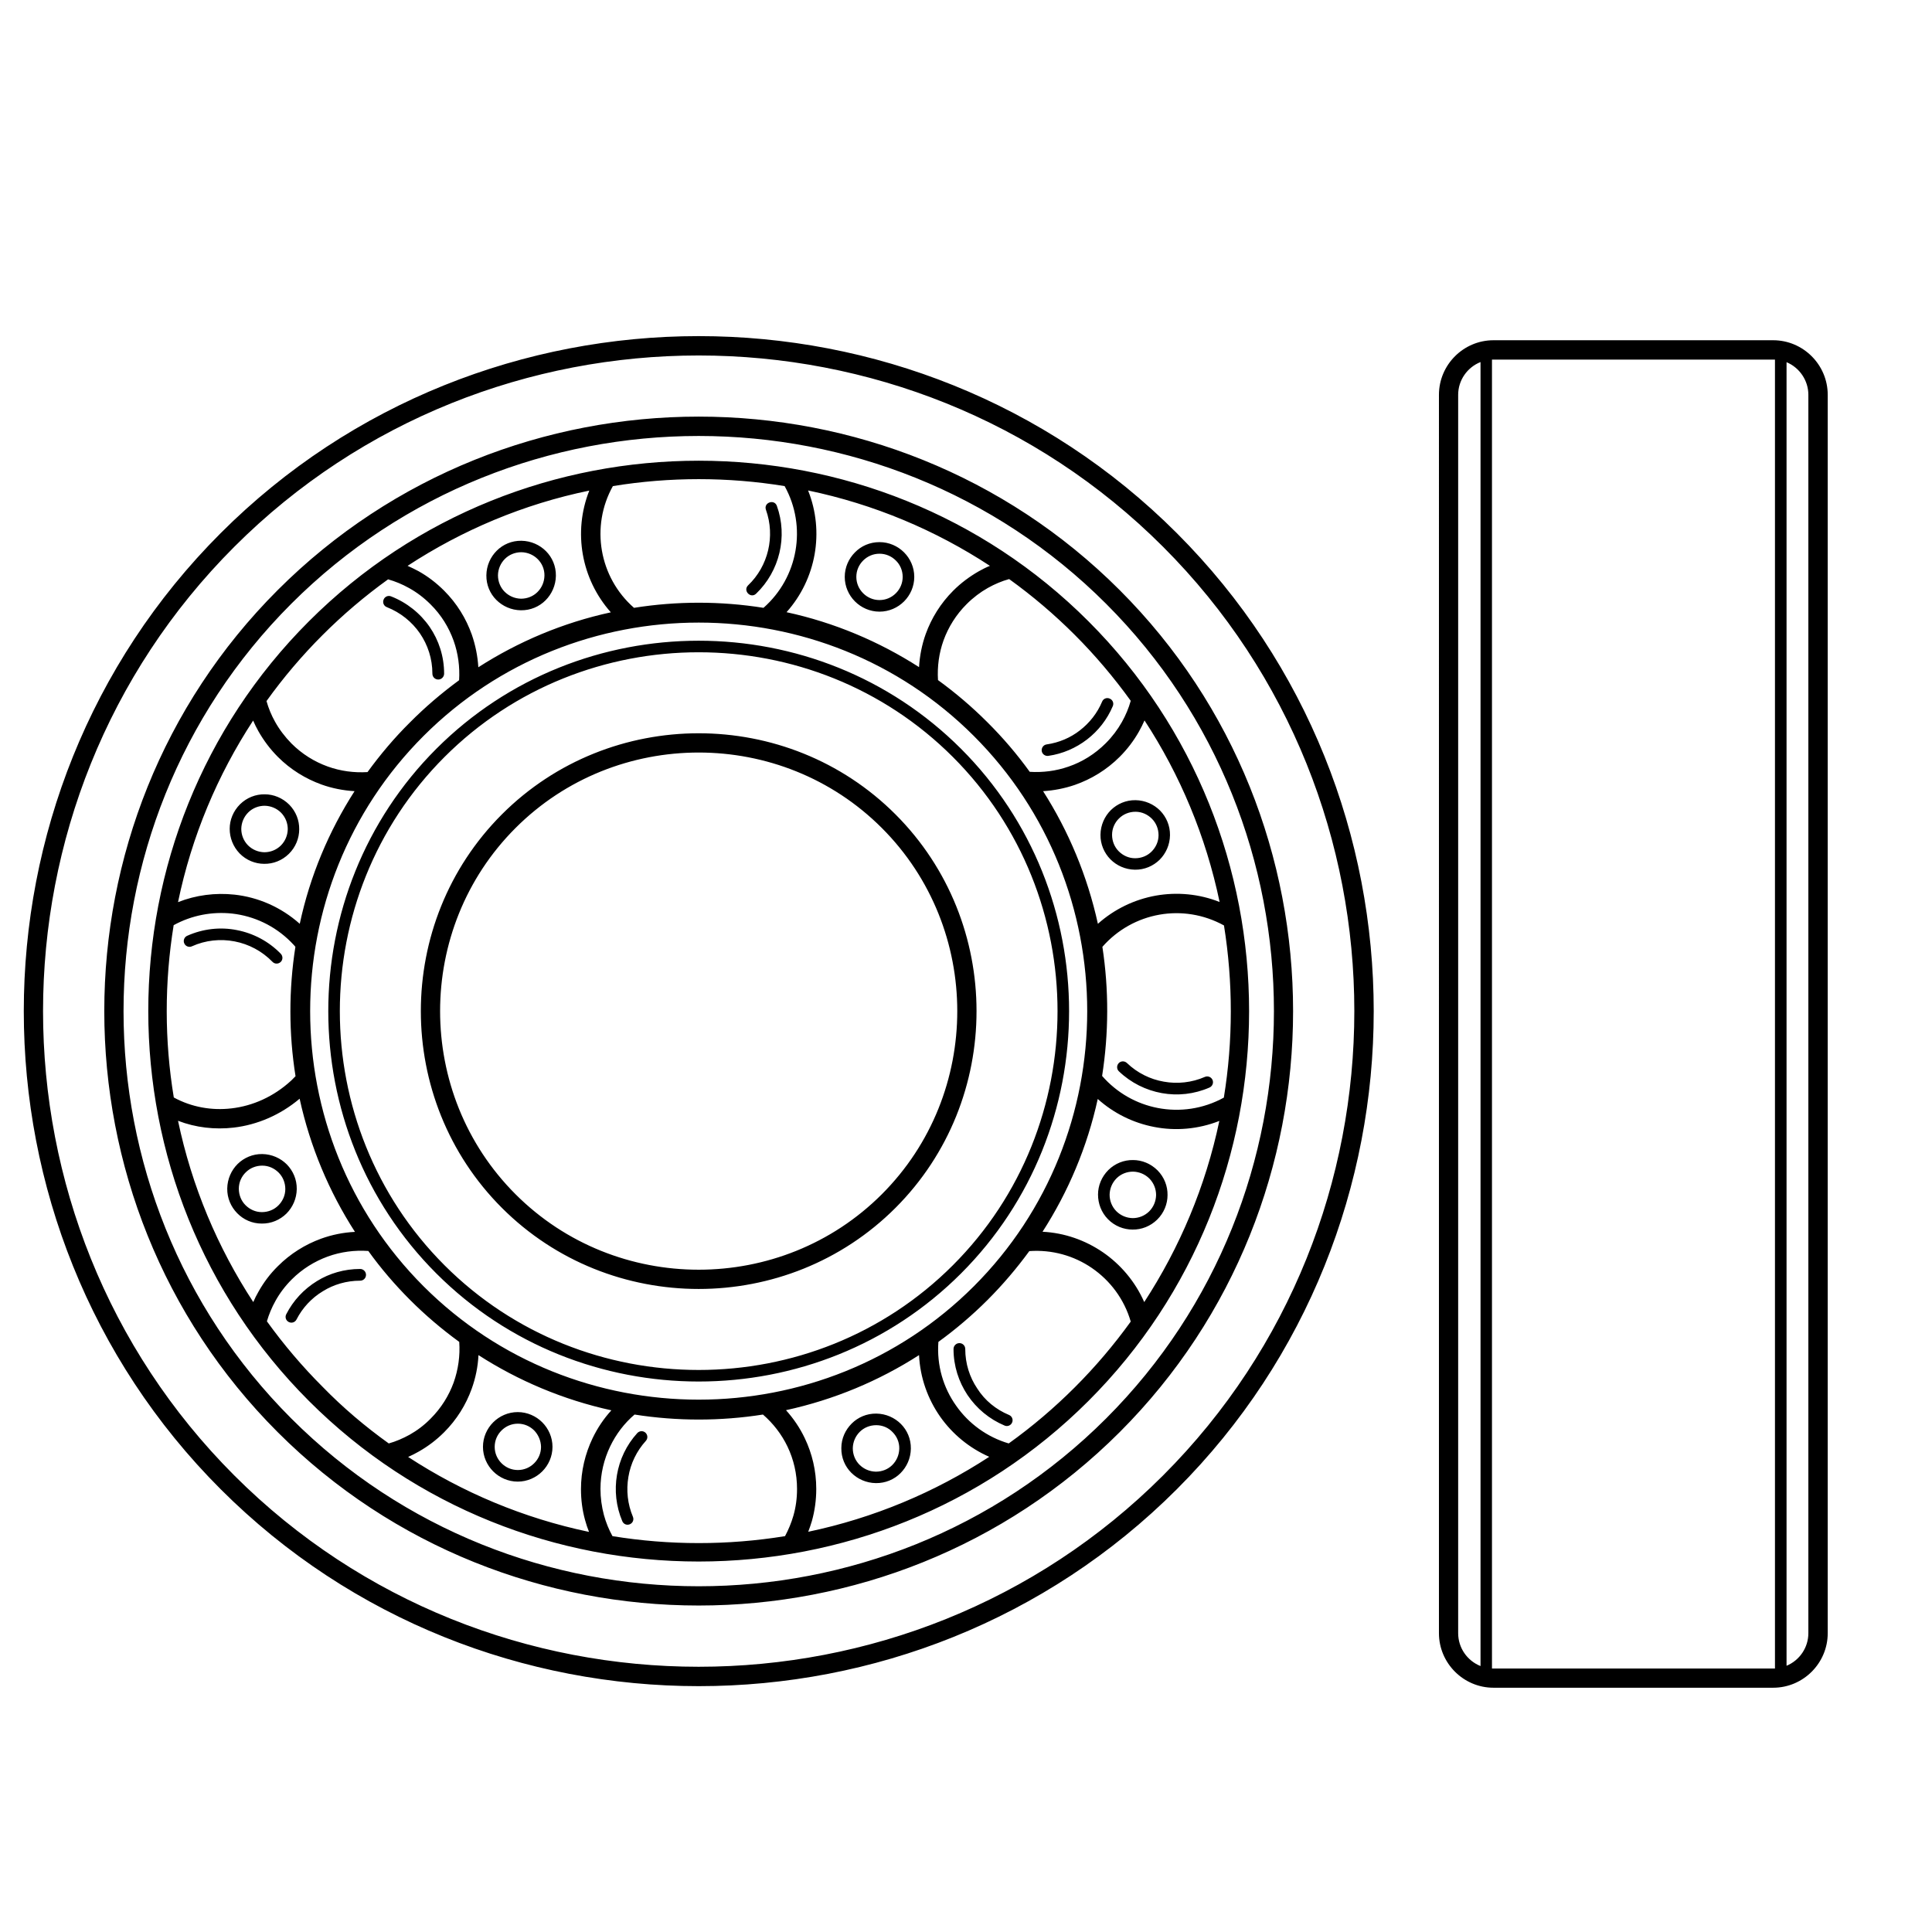
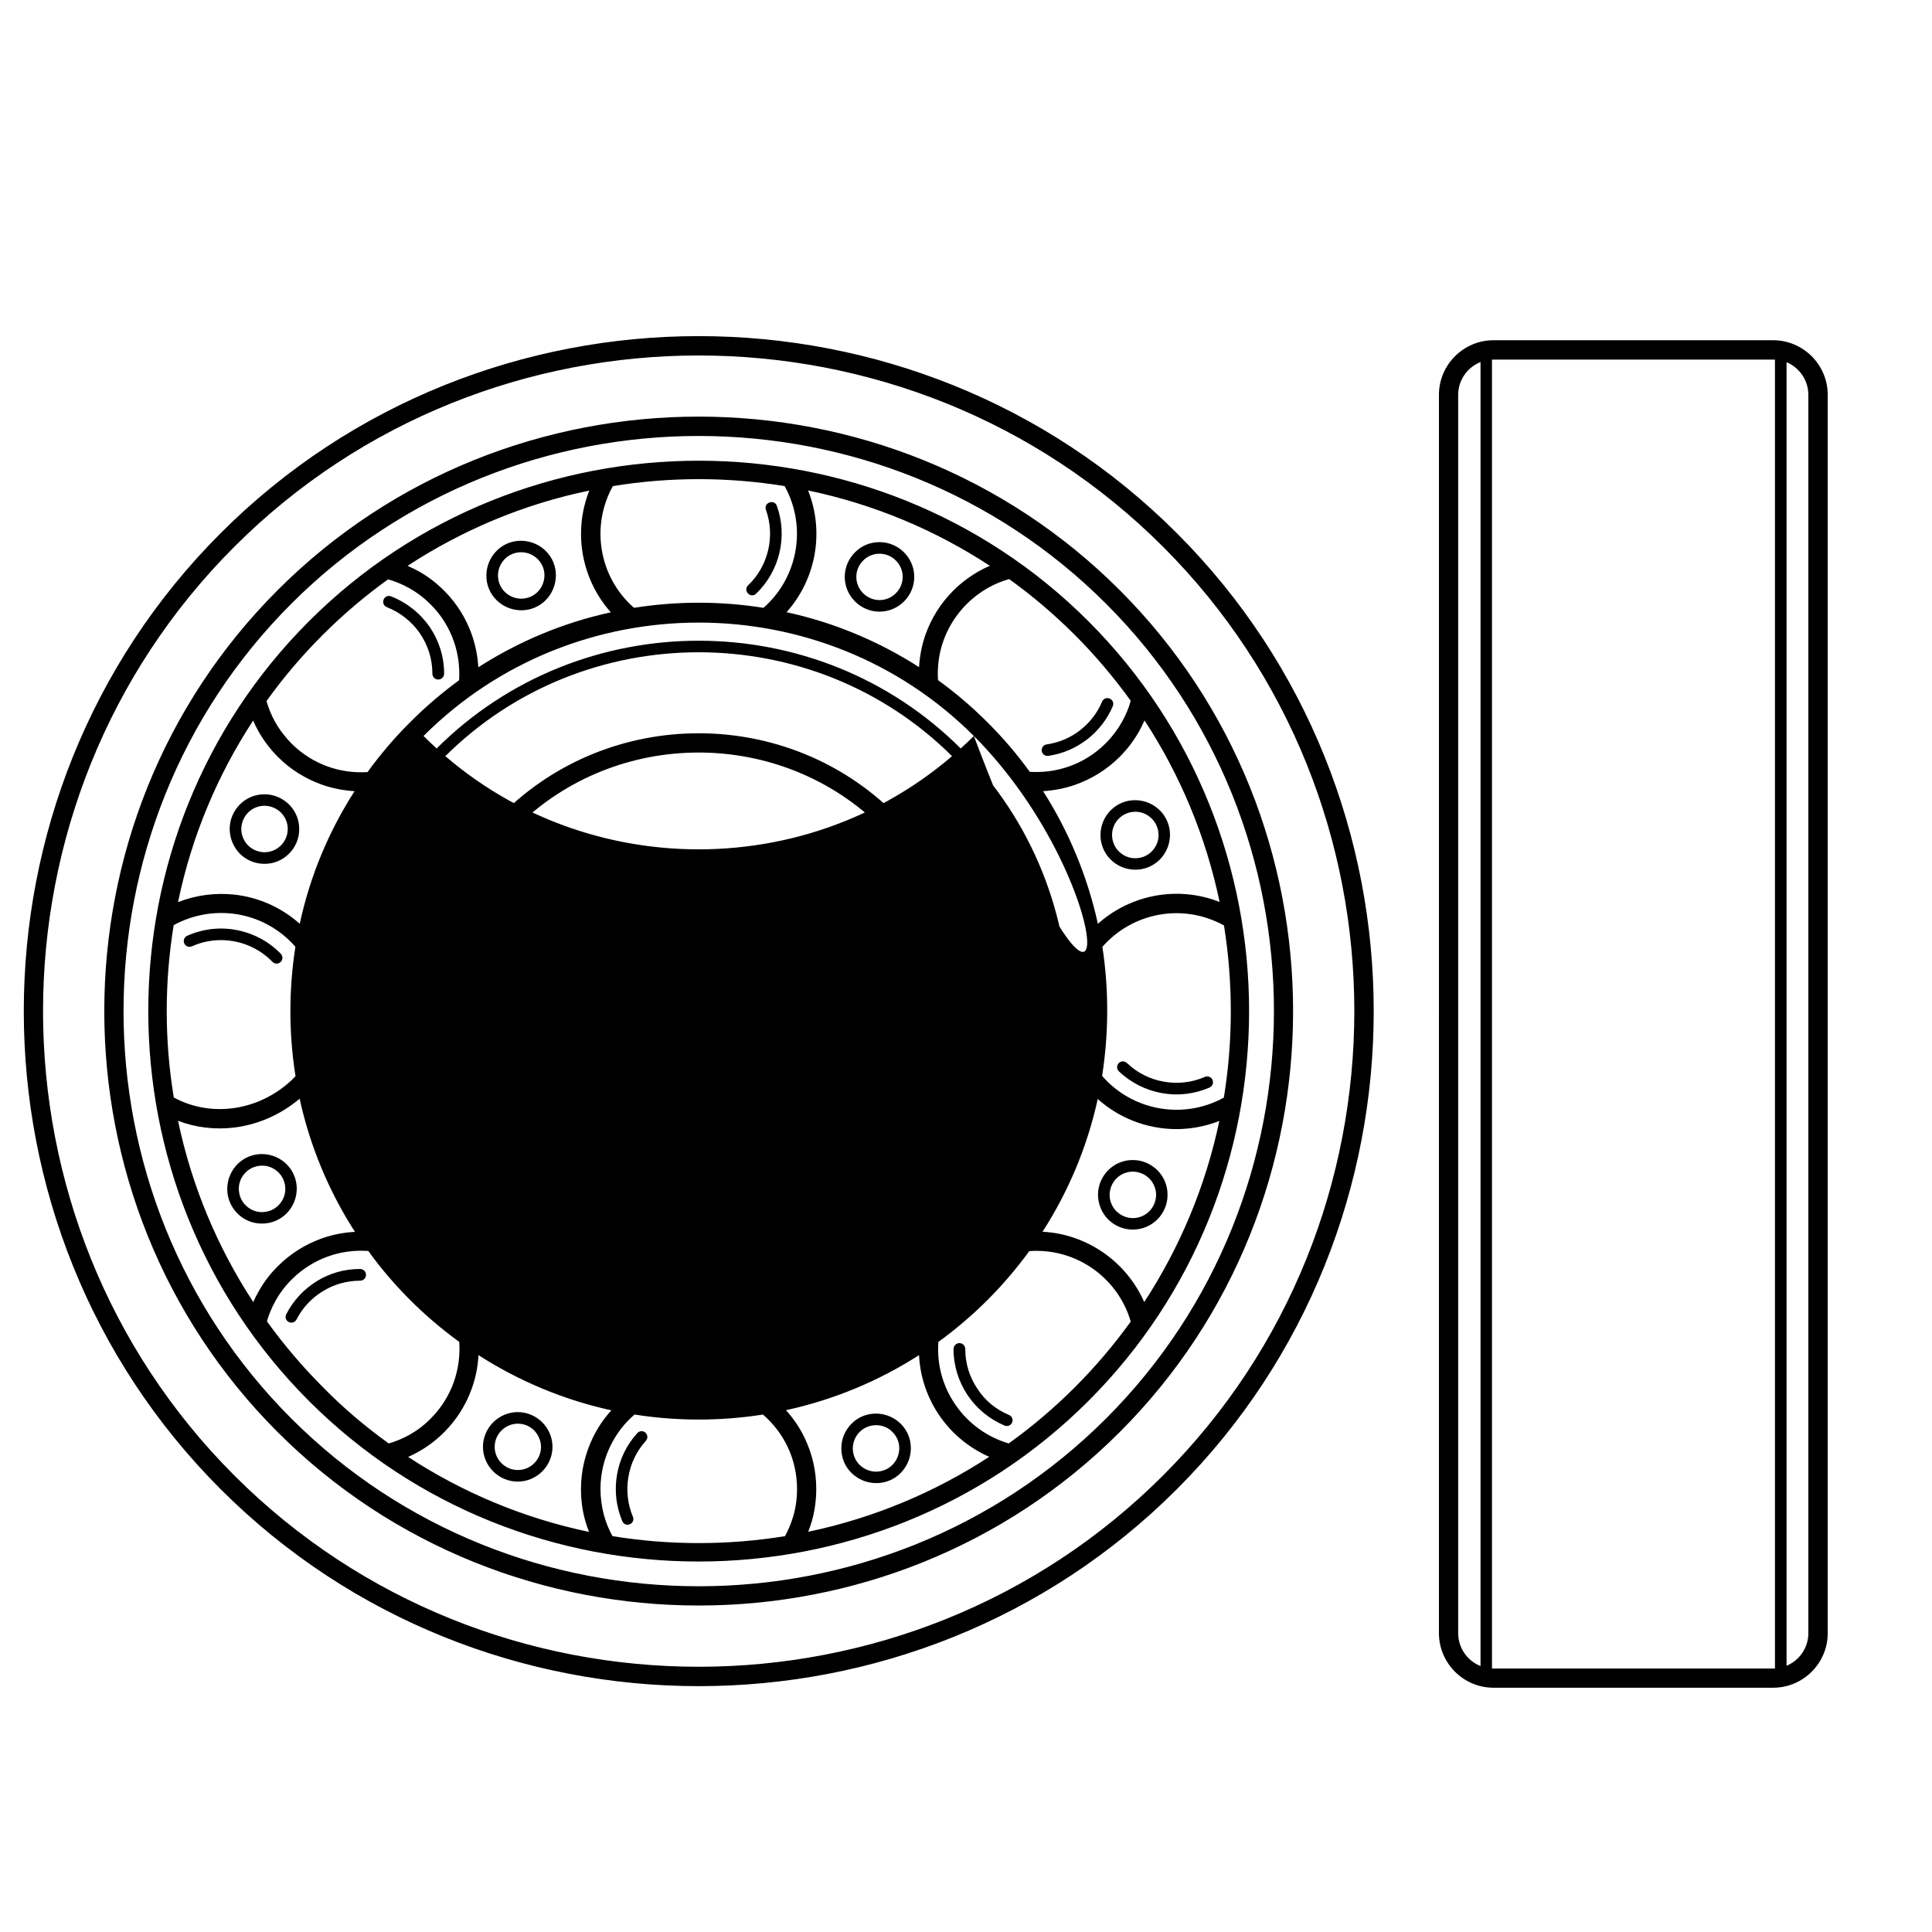
<svg xmlns="http://www.w3.org/2000/svg" version="1.1" id="Ebene_1" x="0px" y="0px" viewBox="0 0 1417.3 1417.3" style="enable-background:new 0 0 1417.3 1417.3;" xml:space="preserve">
  <g id="Слой_x0020_1">
-     <path d="M863.3,391.1c192.6,192.6,192.6,508.8,0,701.4c-192.6,192.6-508.8,192.6-701.4,0c-192.6-192.6-192.6-508.8,0-701.4   C354.5,198.4,670.7,198.4,863.3,391.1L863.3,391.1z M1310.6,265.7v956.3c9.6-4,16-13.4,16-23.9V289.6   C1326.6,279.2,1320.2,269.7,1310.6,265.7L1310.6,265.7z M1302.1,1224V263.8c-0.5,0-0.9,0-1.4,0l-206.2,0V1224L1302.1,1224z    M1086.1,1222.2V265.6c-9.8,3.9-16.4,13.4-16.4,24v908.5C1069.7,1208.8,1076.3,1218.3,1086.1,1222.2L1086.1,1222.2z M1095.6,249.6   h205.2c22,0,40,18,40,40v908.5c0,22-18,40-40,40h-205.2c-22,0-40-18-40-40V289.6C1055.6,267.6,1073.6,249.6,1095.6,249.6   L1095.6,249.6z M815.8,612.4c0,4.7,1.8,9,4.9,12.1c3.1,3.1,7.3,5.1,12,5.1c4.7,0,9-1.8,12.1-4.9c3.1-3.1,5.1-7.3,5.1-12   c0-4.7-1.8-9-4.9-12.1c-3.1-3.1-7.3-5.1-12-5.1c-4.7,0-9,1.8-12.1,4.9C817.8,603.4,815.8,607.7,815.8,612.4L815.8,612.4z    M814.6,630.4c-4.6-4.7-7.4-11.1-7.3-18.1c0.1-7,3-13.4,7.6-18c4.7-4.6,11.1-7.4,18.1-7.3c7,0.1,13.4,3,18,7.6   c4.6,4.7,7.4,11.1,7.3,18.1c-0.1,7-3,13.4-7.6,18c-4.7,4.6-11.1,7.4-18.1,7.3C825.5,637.9,819.2,635,814.6,630.4z M175.2,872   c0,4.7,1.8,9,4.9,12.1c3.1,3.1,7.3,5.1,12,5.1c4.7,0,9-1.8,12.1-4.9c3.1-3.1,5.1-7.3,5.1-12c0-4.7-1.8-9-4.9-12.1   c-3.1-3.1-7.3-5.1-12-5.1c-4.7,0-9,1.8-12.1,4.9C177.2,863,175.2,867.3,175.2,872L175.2,872z M174,890c-4.6-4.7-7.4-11.1-7.3-18.1   c0.1-7,3-13.4,7.6-18c4.7-4.6,11.1-7.4,18.1-7.3c7,0.1,13.4,3,18,7.6c4.6,4.7,7.4,11.1,7.3,18.1c-0.1,7-3,13.4-7.6,18   c-4.7,4.6-11.1,7.4-18.1,7.3C184.9,897.6,178.6,894.7,174,890z M819.1,864.4c-3.3,3.3-5,7.6-5.1,12c0,4.4,1.6,8.7,4.9,12.1   c3.3,3.3,7.6,5,12,5.1c4.4,0,8.7-1.6,12.1-4.9c3.3-3.3,5-7.6,5.1-12c0-4.4-1.6-8.7-4.9-12.1l0,0l0,0c-3.3-3.3-7.6-5-12-5.1   C826.8,859.5,822.4,861.1,819.1,864.4L819.1,864.4L819.1,864.4L819.1,864.4z M805.5,876.3c0-6.5,2.6-13,7.6-18l0,0l0,0   c5-4.9,11.5-7.4,18.1-7.3c6.5,0,13,2.6,18,7.6l0,0l0,0c4.9,5,7.4,11.5,7.3,18.1c0,6.5-2.6,13.1-7.6,18c-5,4.9-11.5,7.4-18.1,7.3   c-6.5,0-13.1-2.6-18-7.6C807.9,889.4,805.5,882.9,805.5,876.3L805.5,876.3z M182.1,596c-3.3,3.3-5,7.6-5.1,12   c0,4.4,1.6,8.7,4.9,12.1c3.3,3.3,7.6,5,12,5.1c4.4,0,8.7-1.6,12.1-4.9c3.3-3.3,5-7.6,5.1-12c0-4.4-1.6-8.7-4.9-12.1l0,0l0,0   c-3.3-3.3-7.6-5-12-5.1C189.8,591.1,185.4,592.7,182.1,596L182.1,596L182.1,596L182.1,596z M168.5,608c0-6.5,2.6-13,7.6-18l0,0l0,0   c5-4.9,11.5-7.4,18.1-7.3c6.5,0,13,2.6,18,7.6l0,0l0,0c4.9,5,7.4,11.5,7.3,18.1c0,6.5-2.6,13.1-7.6,18c-5,4.9-11.5,7.4-18.1,7.3   c-6.5,0-13.1-2.6-18-7.6C170.9,621,168.5,614.5,168.5,608L168.5,608z M642.8,1045.5c-4.7,0-9,1.8-12.1,4.9c-3.1,3.1-5,7.3-5.1,12   c0,4.7,1.8,9,4.9,12.1c3.1,3.1,7.3,5,12,5.1c4.7,0,9-1.8,12.1-4.9c3.1-3.1,5-7.3,5.1-12s-1.8-9-4.9-12.1   C651.8,1047.4,647.5,1045.5,642.8,1045.5L642.8,1045.5z M624.8,1044.3c4.6-4.6,11-7.4,18.1-7.3c7,0.1,13.4,3,18,7.6   c4.6,4.6,7.4,11,7.3,18.1s-3,13.4-7.6,18c-4.6,4.6-11,7.4-18.1,7.3c-7-0.1-13.4-3-18-7.6c-4.6-4.6-7.4-11-7.3-18.1   C617.2,1055.2,620.2,1048.9,624.8,1044.3L624.8,1044.3z M382.5,405.1c-4.7,0-9,1.8-12.1,4.9c-3.1,3.1-5,7.3-5.1,12   c0,4.7,1.8,9,4.9,12.1c3.1,3.1,7.3,5,12,5.1c4.7,0,9-1.8,12.1-4.9c3.1-3.1,5-7.3,5.1-12s-1.8-9-4.9-12.1   C391.4,407.1,387.2,405.2,382.5,405.1z M364.4,404c4.6-4.6,11-7.4,18.1-7.3c7,0.1,13.4,3,18,7.6c4.6,4.6,7.4,11,7.3,18.1   c-0.1,7-3,13.4-7.6,18c-4.6,4.6-11,7.4-18.1,7.3c-7-0.1-13.4-3-18-7.6c-4.6-4.6-7.4-11-7.3-18.1S359.8,408.6,364.4,404L364.4,404z    M379.8,1035.9c7,0,13.4,2.9,18,7.5c4.6,4.6,7.5,11,7.5,18s-2.9,13.4-7.5,18c-4.6,4.6-11,7.5-18,7.5c-7,0-13.4-2.9-18-7.5   c-4.6-4.6-7.5-11-7.5-18s2.9-13.4,7.5-18C366.4,1038.8,372.8,1035.9,379.8,1035.9z M391.9,1049.4c-3.1-3.1-7.3-5-12-5   c-4.7,0-8.9,1.9-12,5c-3.1,3.1-5,7.3-5,12c0,4.7,1.9,8.9,5,12c3.1,3.1,7.3,5,12,5c4.7,0,8.9-1.9,12-5c3.1-3.1,5-7.3,5-12   C396.8,1056.8,394.9,1052.5,391.9,1049.4z M645.2,397.7c7,0,13.4,2.9,18,7.5c4.6,4.6,7.5,11,7.5,18s-2.9,13.4-7.5,18   c-4.6,4.6-11,7.5-18,7.5s-13.4-2.9-18-7.5c-4.6-4.6-7.5-11-7.5-18s2.9-13.4,7.5-18C631.8,400.5,638.1,397.7,645.2,397.7z    M657.2,411.2c-3.1-3.1-7.3-5-12-5c-4.7,0-8.9,1.9-12,5c-3.1,3.1-5,7.3-5,12c0,4.7,1.9,8.9,5,12c3.1,3.1,7.3,5,12,5   c4.7,0,8.9-1.9,12-5c3.1-3.1,5-7.3,5-12C662.2,418.5,660.3,414.2,657.2,411.2z M283.8,445.4c-2.2-0.8-3.3-3.3-2.4-5.5   c0.8-2.2,3.3-3.3,5.5-2.4c11.5,4.5,21.4,12.4,28.3,22.4c6.7,9.8,10.6,21.6,10.6,34.3c0,2.3-1.9,4.3-4.3,4.3s-4.3-1.9-4.3-4.3   c0-11-3.4-21.1-9.1-29.5C302.2,456.1,293.7,449.3,283.8,445.4L283.8,445.4z M299,415.1c2.7,1.2,5.4,2.5,8,3.9   c6.8,3.8,13.1,8.6,18.8,14.3c9.4,9.4,16.1,20.4,20.3,32.2c2.7,7.8,4.3,15.8,4.8,24c29.3-18.8,62.1-32.7,97.2-40.3   c-21.7-24.4-27.8-59-15.8-89.3C384.1,369.8,339,388.9,299,415.1L299,415.1z M336.8,499c0.6-9.7-0.7-19.6-4-28.9   c-3.5-9.8-9.1-19-17-26.8c-4.8-4.8-10.1-8.8-15.7-11.9c-5-2.8-10.1-4.9-15.4-6.4c-17.1,12.3-33.2,26-48.1,40.9   c-15,15-28.7,31.1-41.1,48.4c1.5,5.3,3.6,10.4,6.3,15.2c3.1,5.6,7.2,11,12,15.9c7.8,7.8,16.9,13.4,26.6,16.9   c9.4,3.4,19.4,4.7,29.2,4.1c9.4-12.9,19.7-25.1,31-36.3C311.9,518.7,324,508.4,336.8,499L336.8,499z M260.1,580.4   c-8.3-0.5-16.5-2.1-24.3-4.9c-11.6-4.2-22.6-10.9-31.9-20.2c-5.7-5.7-10.5-12.1-14.4-19c-1.4-2.5-2.7-5.1-3.8-7.7   c-26.1,39.9-45.1,84.9-55.1,133.2c13.2-5.2,27.4-7,41.4-5.5c17.3,1.9,34.1,9.1,47.9,21.4C227.4,642.6,241.3,609.7,260.1,580.4z    M140.8,694.2c-2.1,1-4.7,0-5.6-2.1c-1-2.1,0-4.7,2.1-5.6c11.6-5.2,24.4-6.6,36.4-4.2c12,2.3,23.4,8.2,32.3,17.4   c1.6,1.7,1.6,4.4-0.1,6s-4.4,1.6-6-0.1c-7.7-7.9-17.4-13-27.8-15C161.7,688.6,150.8,689.7,140.8,694.2z M219.8,806   c-14.2,12-31.2,19.2-48.4,21.2c-13.8,1.6-27.8,0-40.8-5c10.1,48.2,29.1,93.1,55.2,133c1.1-2.6,2.4-5.2,3.8-7.6   c3.8-6.8,8.5-13.1,14.3-18.8c9.2-9.2,20.1-15.9,31.6-20.1c8-2.9,16.4-4.6,24.9-5C241.4,874.2,227.5,841.2,219.8,806z M127.5,805.1   c13,7.1,27.8,9.7,42.3,8c15.7-1.8,31.1-8.7,43.7-20.3c0.4-0.4,1-0.9,1.7-1.7c0.5-0.5,1-1,1.6-1.6c-5-31.3-5-63.5-0.1-94.9   c-0.3-0.4-0.7-0.8-1-1.2c-0.6-0.7-1.4-1.5-2.4-2.5c-12-12-27.2-18.9-42.9-20.7c-14.7-1.6-29.7,1.2-43,8.5   C120.6,720.5,120.6,763.4,127.5,805.1L127.5,805.1z M217.5,968c-1.1,2.1-3.6,2.9-5.7,1.8c-2.1-1.1-2.9-3.6-1.8-5.7   c5.1-10,12.9-18.4,22.5-24.3c9.2-5.7,20.1-8.9,31.7-8.9c2.3,0,4.3,1.9,4.3,4.3s-1.9,4.3-4.3,4.3c-10,0-19.4,2.8-27.3,7.7   C228.6,952.2,221.9,959.4,217.5,968L217.5,968z M464.3,1112.7c0.9,2.2-0.1,4.6-2.3,5.5c-2.2,0.9-4.6-0.1-5.5-2.3   c-4.6-10.9-5.8-22.6-3.9-33.9c1.9-11.2,6.9-21.9,14.9-30.7c1.6-1.7,4.2-1.9,6-0.3c1.7,1.6,1.9,4.2,0.3,6   c-6.8,7.5-11.2,16.7-12.8,26.4C459.3,1093.3,460.4,1103.4,464.3,1112.7L464.3,1112.7z M740.2,1038c2.2,0.9,3.2,3.4,2.3,5.5   c-0.9,2.2-3.4,3.2-5.5,2.3c-11.2-4.7-20.6-12.5-27.3-22.5c-6.4-9.7-10.2-21.2-10.2-33.7c0-2.3,1.9-4.3,4.3-4.3s4.3,1.9,4.3,4.3   c0,10.7,3.2,20.7,8.8,29C722.4,1027.3,730.6,1034,740.2,1038z M883.9,790c2.1-0.9,4.6,0,5.6,2.2c0.9,2.1,0,4.6-2.2,5.6   c-11.2,4.9-23.4,6.2-35,4.1c-11.6-2.1-22.6-7.5-31.5-16c-1.7-1.6-1.7-4.3-0.1-6c1.6-1.7,4.3-1.7,6-0.1c7.6,7.3,17.1,12,27.1,13.7   C863.7,795.3,874.3,794.2,883.9,790z M894.5,822.3c-15.5,6.1-32.2,7.5-47.9,4.4c-15.1-2.9-29.5-9.9-41.3-20.5   c-7.7,35.2-21.6,68-40.5,97.4c16.1,0.8,31.3,6.2,44.2,15c13.1,9,23.8,21.6,30.4,36.6C865.4,915.3,884.4,870.4,894.5,822.3   L894.5,822.3z M808.5,789.3c10.9,12.5,25.3,20.5,40.8,23.5c16.1,3.1,33.2,0.8,48.5-7.6c6.8-41.7,6.8-84.6,0.1-126.3   c-14.9-8.2-31.6-10.7-47.4-7.9c-15.8,2.8-30.7,10.9-41.8,23.6C813.5,725.9,813.4,758,808.5,789.3L808.5,789.3z M805.4,677.7   c12.2-10.9,27-17.9,42.6-20.7c15.4-2.7,31.6-1.3,46.7,4.7c-10.1-48.3-29-93.3-55.1-133.2c-1.2,2.8-2.6,5.5-4.1,8.2   c-3.8,6.7-8.5,12.9-14.1,18.5c-9.6,9.6-20.9,16.4-32.9,20.6c-7.6,2.6-15.4,4.1-23.3,4.6C783.9,609.7,797.7,642.6,805.4,677.7   L805.4,677.7z M808.5,514.7c0.9-2.2,3.4-3.2,5.6-2.2c2.2,0.9,3.2,3.4,2.2,5.6c-4.1,9.7-10.7,18.1-18.9,24.4   c-8.1,6.2-17.8,10.5-28.4,12c-2.3,0.3-4.5-1.3-4.8-3.6s1.3-4.5,3.6-4.8c9.1-1.3,17.5-4.9,24.4-10.3   C799.3,530.3,805,523.1,808.5,514.7L808.5,514.7z M561.9,374c-1.9-5.3,6.1-8.1,8-2.9c8.1,22.5,2,47.9-15.2,64.4   c-4,3.9-9.9-2.2-5.9-6.1C563.6,415.3,568.8,393.4,561.9,374z M725.7,1068.7c-14.6-6.4-27-16.7-35.9-29.3   c-9.2-13.1-14.8-28.7-15.6-45.3c-29.4,18.9-62.3,32.7-97.6,40.4c5.5,6.1,10.2,13,13.8,20.6c5.4,11.3,8.4,23.9,8.4,37.2   c0,8.1-1.1,16-3.2,23.5c-0.8,2.7-1.7,5.3-2.7,7.9C641,1113.6,685.9,1094.7,725.7,1068.7z M688.4,984.4c-1.3,17.2,3.6,33.6,13,46.8   c9.1,13,22.6,23,38.6,27.7c17.3-12.4,33.5-26.2,48.5-41.2c14.9-14.9,28.6-31,41-48.2c-4.8-16.5-15.1-30.1-28.5-39.3   c-13.1-9-29.2-13.6-45.9-12.4c-9.3,12.7-19.5,24.7-30.6,35.8C713.3,964.8,701.2,975.1,688.4,984.4z M351,994.1   c-0.4,8.4-2.1,16.8-5,24.8c-4.2,11.6-10.9,22.5-20.2,31.8c-5.6,5.6-11.8,10.3-18.5,14.1c-2.6,1.5-5.2,2.8-7.9,4   c39.8,26,84.6,44.9,132.7,55c-1.1-2.8-2.1-5.7-2.9-8.7c-2-7.2-3-14.8-3-22.7c0-13.3,3.1-26,8.5-37.3c3.6-7.5,8.2-14.4,13.8-20.5   C413.3,1026.9,380.4,1013,351,994.1L351,994.1z M285.2,1058.9c5.3-1.5,10.4-3.7,15.3-6.4c5.5-3.1,10.7-7,15.4-11.8   c7.8-7.8,13.4-16.9,16.9-26.5c3.4-9.6,4.8-19.7,4.1-29.8c-12.8-9.3-24.9-19.6-36.1-30.8c-11.1-11.1-21.4-23.1-30.6-35.9   c-10-0.7-20.2,0.6-29.8,4.1c-9.6,3.5-18.7,9.1-26.4,16.8c-4.8,4.8-8.8,10.1-11.9,15.7c-2.7,4.8-4.8,9.9-6.3,15   c12.4,17.2,26.1,33.3,41,48.2C251.6,1032.7,267.9,1046.5,285.2,1058.9L285.2,1058.9z M755.4,566.2c9.6,0.6,19.2-0.6,28.4-3.8   c10-3.4,19.4-9.2,27.4-17.2c4.8-4.8,8.7-10,11.8-15.5c2.8-5,5-10.2,6.5-15.6c-12.4-17.2-26.1-33.4-41.1-48.4   c-14.9-14.9-31-28.6-48.1-40.9c-5.4,1.5-10.6,3.7-15.6,6.5c-5.5,3.1-10.8,7.1-15.6,11.9c-7.8,7.8-13.4,16.9-16.9,26.5   c-3.4,9.4-4.7,19.4-4.1,29.2c12.8,9.3,24.9,19.6,36.1,30.8C735.7,541.1,746.1,553.3,755.4,566.2L755.4,566.2z M674.2,489.4   c0.5-8.3,2.1-16.5,4.9-24.3c4.2-11.6,10.9-22.5,20.2-31.8c5.6-5.6,11.9-10.3,18.7-14.2c2.7-1.5,5.4-2.9,8.2-4   c-40-26.2-85-45.2-133.4-55.3c12.1,30.3,5.9,65-15.8,89.3C612.1,456.7,644.9,470.6,674.2,489.4L674.2,489.4z M575.9,1126.9   c2.5-4.7,4.6-9.7,6.1-14.9c1.8-6.2,2.7-12.8,2.7-19.7c0-11.2-2.5-21.7-7-31.1c-4.3-9-10.5-17-18-23.5c-31.1,4.9-63.1,4.9-94.2,0   c-7.5,6.4-13.6,14.4-17.9,23.4c-4.5,9.4-7.1,20-7.1,31.2c0,6.6,0.9,12.9,2.5,19c1.5,5.5,3.6,10.7,6.3,15.6   C491.1,1133.7,534.1,1133.7,575.9,1126.9z M705,549.3c105.7,105.7,105.7,279.2,0,384.9c-105.7,105.7-279.2,105.7-384.9,0   c-105.7-105.7-105.7-279.2,0-384.9C425.8,443.6,599.3,443.6,705,549.3z M699,555.3c-102.4-102.4-270.5-102.4-372.9,0   c-102.4,102.4-102.4,270.5,0,372.9s270.5,102.4,372.9,0S801.4,657.7,699,555.3z M560.1,445.9c25.4-22.3,32-59.6,15.5-89.3   c-41.6-6.8-84.4-6.8-126,0c-16.5,29.6-10.1,66.9,15.5,89.3C496.5,440.9,528.7,440.9,560.1,445.9z M656.9,597.4   c79.3,79.3,79.3,209.4,0,288.7c-79.3,79.3-209.4,79.3-288.7,0c-79.3-79.3-79.3-209.4,0-288.7C447.5,518.1,577.6,518.1,656.9,597.4z    M646.9,607.4c-73.8-73.8-194.9-73.8-268.7,0c-73.8,73.8-73.8,194.9,0,268.7c73.8,73.8,194.9,73.8,268.7,0   C720.7,802.3,720.7,681.2,646.9,607.4L646.9,607.4z M714.4,539.9C603.6,429,421.6,429,310.7,539.9   c-110.9,110.9-110.9,292.8,0,403.7c110.9,110.9,292.8,110.9,403.7,0C825.3,832.7,825.3,650.8,714.4,539.9z M798.5,455.8   c157.1,157.1,157.1,414.9,0,571.9c-157.1,157.1-414.9,157.1-571.9,0c-157.1-157.1-157.1-414.9,0-571.9   C383.7,298.7,641.5,298.7,798.5,455.8z M821.4,432.9c169.6,169.6,169.6,448.1,0,617.7c-169.6,169.6-448.1,169.6-617.7,0   s-169.6-448.1,0-617.7C373.3,263.2,651.8,263.2,821.4,432.9L821.4,432.9z M811.4,442.9c-164.1-164.1-433.6-164.1-597.7,0   c-164.1,164.1-164.1,433.6,0,597.7c164.1,164.1,433.6,164.1,597.7,0C975.6,876.5,975.6,607,811.4,442.9L811.4,442.9z M853.2,401.1   C666.1,214,359,214,171.9,401.1c-187.1,187.1-187.1,494.2,0,681.3c187.1,187.1,494.2,187.1,681.3,0   C1040.3,895.3,1040.3,588.2,853.2,401.1L853.2,401.1z" />
+     <path d="M863.3,391.1c192.6,192.6,192.6,508.8,0,701.4c-192.6,192.6-508.8,192.6-701.4,0c-192.6-192.6-192.6-508.8,0-701.4   C354.5,198.4,670.7,198.4,863.3,391.1L863.3,391.1z M1310.6,265.7v956.3c9.6-4,16-13.4,16-23.9V289.6   C1326.6,279.2,1320.2,269.7,1310.6,265.7L1310.6,265.7z M1302.1,1224V263.8c-0.5,0-0.9,0-1.4,0l-206.2,0V1224L1302.1,1224z    M1086.1,1222.2V265.6c-9.8,3.9-16.4,13.4-16.4,24v908.5C1069.7,1208.8,1076.3,1218.3,1086.1,1222.2L1086.1,1222.2z M1095.6,249.6   h205.2c22,0,40,18,40,40v908.5c0,22-18,40-40,40h-205.2c-22,0-40-18-40-40V289.6C1055.6,267.6,1073.6,249.6,1095.6,249.6   L1095.6,249.6z M815.8,612.4c0,4.7,1.8,9,4.9,12.1c3.1,3.1,7.3,5.1,12,5.1c4.7,0,9-1.8,12.1-4.9c3.1-3.1,5.1-7.3,5.1-12   c0-4.7-1.8-9-4.9-12.1c-3.1-3.1-7.3-5.1-12-5.1c-4.7,0-9,1.8-12.1,4.9C817.8,603.4,815.8,607.7,815.8,612.4L815.8,612.4z    M814.6,630.4c-4.6-4.7-7.4-11.1-7.3-18.1c0.1-7,3-13.4,7.6-18c4.7-4.6,11.1-7.4,18.1-7.3c7,0.1,13.4,3,18,7.6   c4.6,4.7,7.4,11.1,7.3,18.1c-0.1,7-3,13.4-7.6,18c-4.7,4.6-11.1,7.4-18.1,7.3C825.5,637.9,819.2,635,814.6,630.4z M175.2,872   c0,4.7,1.8,9,4.9,12.1c3.1,3.1,7.3,5.1,12,5.1c4.7,0,9-1.8,12.1-4.9c3.1-3.1,5.1-7.3,5.1-12c0-4.7-1.8-9-4.9-12.1   c-3.1-3.1-7.3-5.1-12-5.1c-4.7,0-9,1.8-12.1,4.9C177.2,863,175.2,867.3,175.2,872L175.2,872z M174,890c-4.6-4.7-7.4-11.1-7.3-18.1   c0.1-7,3-13.4,7.6-18c4.7-4.6,11.1-7.4,18.1-7.3c7,0.1,13.4,3,18,7.6c4.6,4.7,7.4,11.1,7.3,18.1c-0.1,7-3,13.4-7.6,18   c-4.7,4.6-11.1,7.4-18.1,7.3C184.9,897.6,178.6,894.7,174,890z M819.1,864.4c-3.3,3.3-5,7.6-5.1,12c0,4.4,1.6,8.7,4.9,12.1   c3.3,3.3,7.6,5,12,5.1c4.4,0,8.7-1.6,12.1-4.9c3.3-3.3,5-7.6,5.1-12c0-4.4-1.6-8.7-4.9-12.1l0,0l0,0c-3.3-3.3-7.6-5-12-5.1   C826.8,859.5,822.4,861.1,819.1,864.4L819.1,864.4L819.1,864.4L819.1,864.4z M805.5,876.3c0-6.5,2.6-13,7.6-18l0,0l0,0   c5-4.9,11.5-7.4,18.1-7.3c6.5,0,13,2.6,18,7.6l0,0l0,0c4.9,5,7.4,11.5,7.3,18.1c0,6.5-2.6,13.1-7.6,18c-5,4.9-11.5,7.4-18.1,7.3   c-6.5,0-13.1-2.6-18-7.6C807.9,889.4,805.5,882.9,805.5,876.3L805.5,876.3z M182.1,596c-3.3,3.3-5,7.6-5.1,12   c0,4.4,1.6,8.7,4.9,12.1c3.3,3.3,7.6,5,12,5.1c4.4,0,8.7-1.6,12.1-4.9c3.3-3.3,5-7.6,5.1-12c0-4.4-1.6-8.7-4.9-12.1l0,0l0,0   c-3.3-3.3-7.6-5-12-5.1C189.8,591.1,185.4,592.7,182.1,596L182.1,596L182.1,596L182.1,596z M168.5,608c0-6.5,2.6-13,7.6-18l0,0l0,0   c5-4.9,11.5-7.4,18.1-7.3c6.5,0,13,2.6,18,7.6l0,0l0,0c4.9,5,7.4,11.5,7.3,18.1c0,6.5-2.6,13.1-7.6,18c-5,4.9-11.5,7.4-18.1,7.3   c-6.5,0-13.1-2.6-18-7.6C170.9,621,168.5,614.5,168.5,608L168.5,608z M642.8,1045.5c-4.7,0-9,1.8-12.1,4.9c-3.1,3.1-5,7.3-5.1,12   c0,4.7,1.8,9,4.9,12.1c3.1,3.1,7.3,5,12,5.1c4.7,0,9-1.8,12.1-4.9c3.1-3.1,5-7.3,5.1-12s-1.8-9-4.9-12.1   C651.8,1047.4,647.5,1045.5,642.8,1045.5L642.8,1045.5z M624.8,1044.3c4.6-4.6,11-7.4,18.1-7.3c7,0.1,13.4,3,18,7.6   c4.6,4.6,7.4,11,7.3,18.1s-3,13.4-7.6,18c-4.6,4.6-11,7.4-18.1,7.3c-7-0.1-13.4-3-18-7.6c-4.6-4.6-7.4-11-7.3-18.1   C617.2,1055.2,620.2,1048.9,624.8,1044.3L624.8,1044.3z M382.5,405.1c-4.7,0-9,1.8-12.1,4.9c-3.1,3.1-5,7.3-5.1,12   c0,4.7,1.8,9,4.9,12.1c3.1,3.1,7.3,5,12,5.1c4.7,0,9-1.8,12.1-4.9c3.1-3.1,5-7.3,5.1-12s-1.8-9-4.9-12.1   C391.4,407.1,387.2,405.2,382.5,405.1z M364.4,404c4.6-4.6,11-7.4,18.1-7.3c7,0.1,13.4,3,18,7.6c4.6,4.6,7.4,11,7.3,18.1   c-0.1,7-3,13.4-7.6,18c-4.6,4.6-11,7.4-18.1,7.3c-7-0.1-13.4-3-18-7.6c-4.6-4.6-7.4-11-7.3-18.1S359.8,408.6,364.4,404L364.4,404z    M379.8,1035.9c7,0,13.4,2.9,18,7.5c4.6,4.6,7.5,11,7.5,18s-2.9,13.4-7.5,18c-4.6,4.6-11,7.5-18,7.5c-7,0-13.4-2.9-18-7.5   c-4.6-4.6-7.5-11-7.5-18s2.9-13.4,7.5-18C366.4,1038.8,372.8,1035.9,379.8,1035.9z M391.9,1049.4c-3.1-3.1-7.3-5-12-5   c-4.7,0-8.9,1.9-12,5c-3.1,3.1-5,7.3-5,12c0,4.7,1.9,8.9,5,12c3.1,3.1,7.3,5,12,5c4.7,0,8.9-1.9,12-5c3.1-3.1,5-7.3,5-12   C396.8,1056.8,394.9,1052.5,391.9,1049.4z M645.2,397.7c7,0,13.4,2.9,18,7.5c4.6,4.6,7.5,11,7.5,18s-2.9,13.4-7.5,18   c-4.6,4.6-11,7.5-18,7.5s-13.4-2.9-18-7.5c-4.6-4.6-7.5-11-7.5-18s2.9-13.4,7.5-18C631.8,400.5,638.1,397.7,645.2,397.7z    M657.2,411.2c-3.1-3.1-7.3-5-12-5c-4.7,0-8.9,1.9-12,5c-3.1,3.1-5,7.3-5,12c0,4.7,1.9,8.9,5,12c3.1,3.1,7.3,5,12,5   c4.7,0,8.9-1.9,12-5c3.1-3.1,5-7.3,5-12C662.2,418.5,660.3,414.2,657.2,411.2z M283.8,445.4c-2.2-0.8-3.3-3.3-2.4-5.5   c0.8-2.2,3.3-3.3,5.5-2.4c11.5,4.5,21.4,12.4,28.3,22.4c6.7,9.8,10.6,21.6,10.6,34.3c0,2.3-1.9,4.3-4.3,4.3s-4.3-1.9-4.3-4.3   c0-11-3.4-21.1-9.1-29.5C302.2,456.1,293.7,449.3,283.8,445.4L283.8,445.4z M299,415.1c2.7,1.2,5.4,2.5,8,3.9   c6.8,3.8,13.1,8.6,18.8,14.3c9.4,9.4,16.1,20.4,20.3,32.2c2.7,7.8,4.3,15.8,4.8,24c29.3-18.8,62.1-32.7,97.2-40.3   c-21.7-24.4-27.8-59-15.8-89.3C384.1,369.8,339,388.9,299,415.1L299,415.1z M336.8,499c0.6-9.7-0.7-19.6-4-28.9   c-3.5-9.8-9.1-19-17-26.8c-4.8-4.8-10.1-8.8-15.7-11.9c-5-2.8-10.1-4.9-15.4-6.4c-17.1,12.3-33.2,26-48.1,40.9   c-15,15-28.7,31.1-41.1,48.4c1.5,5.3,3.6,10.4,6.3,15.2c3.1,5.6,7.2,11,12,15.9c7.8,7.8,16.9,13.4,26.6,16.9   c9.4,3.4,19.4,4.7,29.2,4.1c9.4-12.9,19.7-25.1,31-36.3C311.9,518.7,324,508.4,336.8,499L336.8,499z M260.1,580.4   c-8.3-0.5-16.5-2.1-24.3-4.9c-11.6-4.2-22.6-10.9-31.9-20.2c-5.7-5.7-10.5-12.1-14.4-19c-1.4-2.5-2.7-5.1-3.8-7.7   c-26.1,39.9-45.1,84.9-55.1,133.2c13.2-5.2,27.4-7,41.4-5.5c17.3,1.9,34.1,9.1,47.9,21.4C227.4,642.6,241.3,609.7,260.1,580.4z    M140.8,694.2c-2.1,1-4.7,0-5.6-2.1c-1-2.1,0-4.7,2.1-5.6c11.6-5.2,24.4-6.6,36.4-4.2c12,2.3,23.4,8.2,32.3,17.4   c1.6,1.7,1.6,4.4-0.1,6s-4.4,1.6-6-0.1c-7.7-7.9-17.4-13-27.8-15C161.7,688.6,150.8,689.7,140.8,694.2z M219.8,806   c-14.2,12-31.2,19.2-48.4,21.2c-13.8,1.6-27.8,0-40.8-5c10.1,48.2,29.1,93.1,55.2,133c1.1-2.6,2.4-5.2,3.8-7.6   c3.8-6.8,8.5-13.1,14.3-18.8c9.2-9.2,20.1-15.9,31.6-20.1c8-2.9,16.4-4.6,24.9-5C241.4,874.2,227.5,841.2,219.8,806z M127.5,805.1   c13,7.1,27.8,9.7,42.3,8c15.7-1.8,31.1-8.7,43.7-20.3c0.4-0.4,1-0.9,1.7-1.7c0.5-0.5,1-1,1.6-1.6c-5-31.3-5-63.5-0.1-94.9   c-0.3-0.4-0.7-0.8-1-1.2c-0.6-0.7-1.4-1.5-2.4-2.5c-12-12-27.2-18.9-42.9-20.7c-14.7-1.6-29.7,1.2-43,8.5   C120.6,720.5,120.6,763.4,127.5,805.1L127.5,805.1z M217.5,968c-1.1,2.1-3.6,2.9-5.7,1.8c-2.1-1.1-2.9-3.6-1.8-5.7   c5.1-10,12.9-18.4,22.5-24.3c9.2-5.7,20.1-8.9,31.7-8.9c2.3,0,4.3,1.9,4.3,4.3s-1.9,4.3-4.3,4.3c-10,0-19.4,2.8-27.3,7.7   C228.6,952.2,221.9,959.4,217.5,968L217.5,968z M464.3,1112.7c0.9,2.2-0.1,4.6-2.3,5.5c-2.2,0.9-4.6-0.1-5.5-2.3   c-4.6-10.9-5.8-22.6-3.9-33.9c1.9-11.2,6.9-21.9,14.9-30.7c1.6-1.7,4.2-1.9,6-0.3c1.7,1.6,1.9,4.2,0.3,6   c-6.8,7.5-11.2,16.7-12.8,26.4C459.3,1093.3,460.4,1103.4,464.3,1112.7L464.3,1112.7z M740.2,1038c2.2,0.9,3.2,3.4,2.3,5.5   c-0.9,2.2-3.4,3.2-5.5,2.3c-11.2-4.7-20.6-12.5-27.3-22.5c-6.4-9.7-10.2-21.2-10.2-33.7c0-2.3,1.9-4.3,4.3-4.3s4.3,1.9,4.3,4.3   c0,10.7,3.2,20.7,8.8,29C722.4,1027.3,730.6,1034,740.2,1038z M883.9,790c2.1-0.9,4.6,0,5.6,2.2c0.9,2.1,0,4.6-2.2,5.6   c-11.2,4.9-23.4,6.2-35,4.1c-11.6-2.1-22.6-7.5-31.5-16c-1.7-1.6-1.7-4.3-0.1-6c1.6-1.7,4.3-1.7,6-0.1c7.6,7.3,17.1,12,27.1,13.7   C863.7,795.3,874.3,794.2,883.9,790z M894.5,822.3c-15.5,6.1-32.2,7.5-47.9,4.4c-15.1-2.9-29.5-9.9-41.3-20.5   c-7.7,35.2-21.6,68-40.5,97.4c16.1,0.8,31.3,6.2,44.2,15c13.1,9,23.8,21.6,30.4,36.6C865.4,915.3,884.4,870.4,894.5,822.3   L894.5,822.3z M808.5,789.3c10.9,12.5,25.3,20.5,40.8,23.5c16.1,3.1,33.2,0.8,48.5-7.6c6.8-41.7,6.8-84.6,0.1-126.3   c-14.9-8.2-31.6-10.7-47.4-7.9c-15.8,2.8-30.7,10.9-41.8,23.6C813.5,725.9,813.4,758,808.5,789.3L808.5,789.3z M805.4,677.7   c12.2-10.9,27-17.9,42.6-20.7c15.4-2.7,31.6-1.3,46.7,4.7c-10.1-48.3-29-93.3-55.1-133.2c-1.2,2.8-2.6,5.5-4.1,8.2   c-3.8,6.7-8.5,12.9-14.1,18.5c-9.6,9.6-20.9,16.4-32.9,20.6c-7.6,2.6-15.4,4.1-23.3,4.6C783.9,609.7,797.7,642.6,805.4,677.7   L805.4,677.7z M808.5,514.7c0.9-2.2,3.4-3.2,5.6-2.2c2.2,0.9,3.2,3.4,2.2,5.6c-4.1,9.7-10.7,18.1-18.9,24.4   c-8.1,6.2-17.8,10.5-28.4,12c-2.3,0.3-4.5-1.3-4.8-3.6s1.3-4.5,3.6-4.8c9.1-1.3,17.5-4.9,24.4-10.3   C799.3,530.3,805,523.1,808.5,514.7L808.5,514.7z M561.9,374c-1.9-5.3,6.1-8.1,8-2.9c8.1,22.5,2,47.9-15.2,64.4   c-4,3.9-9.9-2.2-5.9-6.1C563.6,415.3,568.8,393.4,561.9,374z M725.7,1068.7c-14.6-6.4-27-16.7-35.9-29.3   c-9.2-13.1-14.8-28.7-15.6-45.3c-29.4,18.9-62.3,32.7-97.6,40.4c5.5,6.1,10.2,13,13.8,20.6c5.4,11.3,8.4,23.9,8.4,37.2   c0,8.1-1.1,16-3.2,23.5c-0.8,2.7-1.7,5.3-2.7,7.9C641,1113.6,685.9,1094.7,725.7,1068.7z M688.4,984.4c-1.3,17.2,3.6,33.6,13,46.8   c9.1,13,22.6,23,38.6,27.7c17.3-12.4,33.5-26.2,48.5-41.2c14.9-14.9,28.6-31,41-48.2c-4.8-16.5-15.1-30.1-28.5-39.3   c-13.1-9-29.2-13.6-45.9-12.4c-9.3,12.7-19.5,24.7-30.6,35.8C713.3,964.8,701.2,975.1,688.4,984.4z M351,994.1   c-0.4,8.4-2.1,16.8-5,24.8c-4.2,11.6-10.9,22.5-20.2,31.8c-5.6,5.6-11.8,10.3-18.5,14.1c-2.6,1.5-5.2,2.8-7.9,4   c39.8,26,84.6,44.9,132.7,55c-1.1-2.8-2.1-5.7-2.9-8.7c-2-7.2-3-14.8-3-22.7c0-13.3,3.1-26,8.5-37.3c3.6-7.5,8.2-14.4,13.8-20.5   C413.3,1026.9,380.4,1013,351,994.1L351,994.1z M285.2,1058.9c5.3-1.5,10.4-3.7,15.3-6.4c5.5-3.1,10.7-7,15.4-11.8   c7.8-7.8,13.4-16.9,16.9-26.5c3.4-9.6,4.8-19.7,4.1-29.8c-12.8-9.3-24.9-19.6-36.1-30.8c-11.1-11.1-21.4-23.1-30.6-35.9   c-10-0.7-20.2,0.6-29.8,4.1c-9.6,3.5-18.7,9.1-26.4,16.8c-4.8,4.8-8.8,10.1-11.9,15.7c-2.7,4.8-4.8,9.9-6.3,15   c12.4,17.2,26.1,33.3,41,48.2C251.6,1032.7,267.9,1046.5,285.2,1058.9L285.2,1058.9z M755.4,566.2c9.6,0.6,19.2-0.6,28.4-3.8   c10-3.4,19.4-9.2,27.4-17.2c4.8-4.8,8.7-10,11.8-15.5c2.8-5,5-10.2,6.5-15.6c-12.4-17.2-26.1-33.4-41.1-48.4   c-14.9-14.9-31-28.6-48.1-40.9c-5.4,1.5-10.6,3.7-15.6,6.5c-5.5,3.1-10.8,7.1-15.6,11.9c-7.8,7.8-13.4,16.9-16.9,26.5   c-3.4,9.4-4.7,19.4-4.1,29.2c12.8,9.3,24.9,19.6,36.1,30.8C735.7,541.1,746.1,553.3,755.4,566.2L755.4,566.2z M674.2,489.4   c0.5-8.3,2.1-16.5,4.9-24.3c4.2-11.6,10.9-22.5,20.2-31.8c5.6-5.6,11.9-10.3,18.7-14.2c2.7-1.5,5.4-2.9,8.2-4   c-40-26.2-85-45.2-133.4-55.3c12.1,30.3,5.9,65-15.8,89.3C612.1,456.7,644.9,470.6,674.2,489.4L674.2,489.4z M575.9,1126.9   c2.5-4.7,4.6-9.7,6.1-14.9c1.8-6.2,2.7-12.8,2.7-19.7c0-11.2-2.5-21.7-7-31.1c-4.3-9-10.5-17-18-23.5c-31.1,4.9-63.1,4.9-94.2,0   c-7.5,6.4-13.6,14.4-17.9,23.4c-4.5,9.4-7.1,20-7.1,31.2c0,6.6,0.9,12.9,2.5,19c1.5,5.5,3.6,10.7,6.3,15.6   C491.1,1133.7,534.1,1133.7,575.9,1126.9z M705,549.3c105.7,105.7,105.7,279.2,0,384.9c-105.7,105.7-279.2,105.7-384.9,0   c-105.7-105.7-105.7-279.2,0-384.9C425.8,443.6,599.3,443.6,705,549.3z M699,555.3c-102.4-102.4-270.5-102.4-372.9,0   c-102.4,102.4-102.4,270.5,0,372.9s270.5,102.4,372.9,0S801.4,657.7,699,555.3z M560.1,445.9c25.4-22.3,32-59.6,15.5-89.3   c-41.6-6.8-84.4-6.8-126,0c-16.5,29.6-10.1,66.9,15.5,89.3C496.5,440.9,528.7,440.9,560.1,445.9z M656.9,597.4   c79.3,79.3,79.3,209.4,0,288.7c-79.3,79.3-209.4,79.3-288.7,0c-79.3-79.3-79.3-209.4,0-288.7C447.5,518.1,577.6,518.1,656.9,597.4z    M646.9,607.4c-73.8-73.8-194.9-73.8-268.7,0c-73.8,73.8-73.8,194.9,0,268.7c73.8,73.8,194.9,73.8,268.7,0   C720.7,802.3,720.7,681.2,646.9,607.4L646.9,607.4z M714.4,539.9C603.6,429,421.6,429,310.7,539.9   c110.9,110.9,292.8,110.9,403.7,0C825.3,832.7,825.3,650.8,714.4,539.9z M798.5,455.8   c157.1,157.1,157.1,414.9,0,571.9c-157.1,157.1-414.9,157.1-571.9,0c-157.1-157.1-157.1-414.9,0-571.9   C383.7,298.7,641.5,298.7,798.5,455.8z M821.4,432.9c169.6,169.6,169.6,448.1,0,617.7c-169.6,169.6-448.1,169.6-617.7,0   s-169.6-448.1,0-617.7C373.3,263.2,651.8,263.2,821.4,432.9L821.4,432.9z M811.4,442.9c-164.1-164.1-433.6-164.1-597.7,0   c-164.1,164.1-164.1,433.6,0,597.7c164.1,164.1,433.6,164.1,597.7,0C975.6,876.5,975.6,607,811.4,442.9L811.4,442.9z M853.2,401.1   C666.1,214,359,214,171.9,401.1c-187.1,187.1-187.1,494.2,0,681.3c187.1,187.1,494.2,187.1,681.3,0   C1040.3,895.3,1040.3,588.2,853.2,401.1L853.2,401.1z" />
  </g>
</svg>